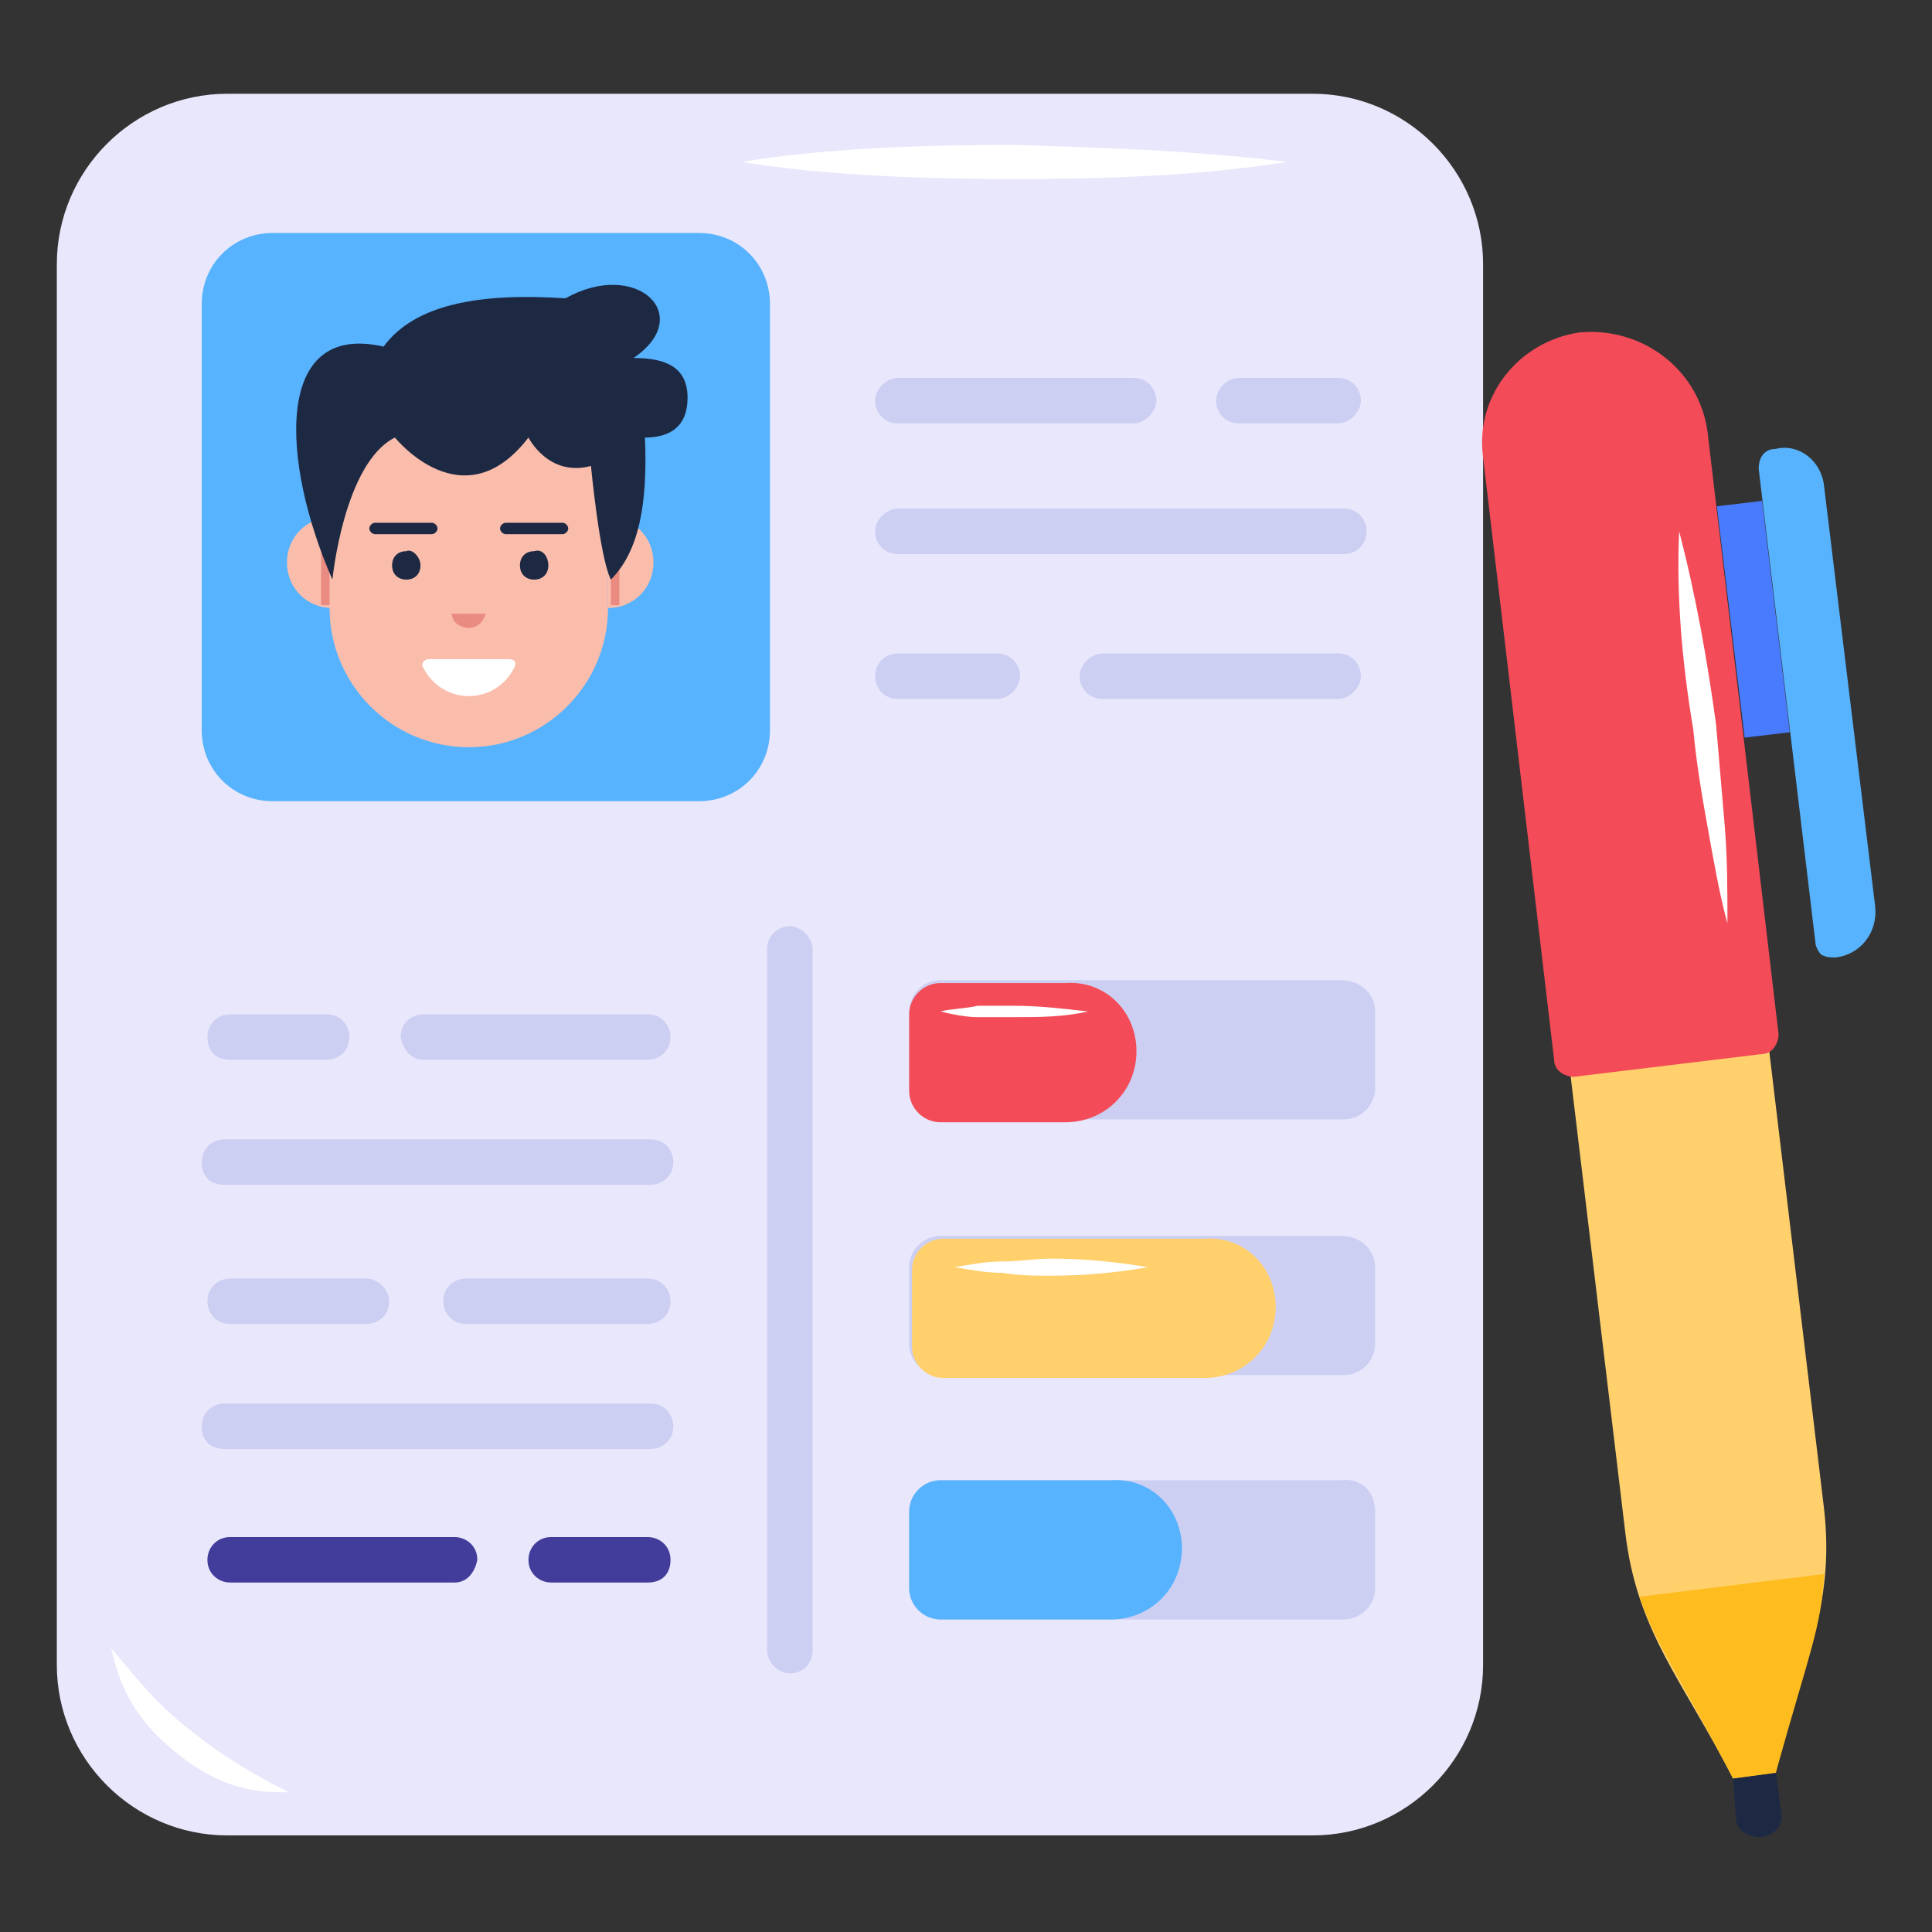
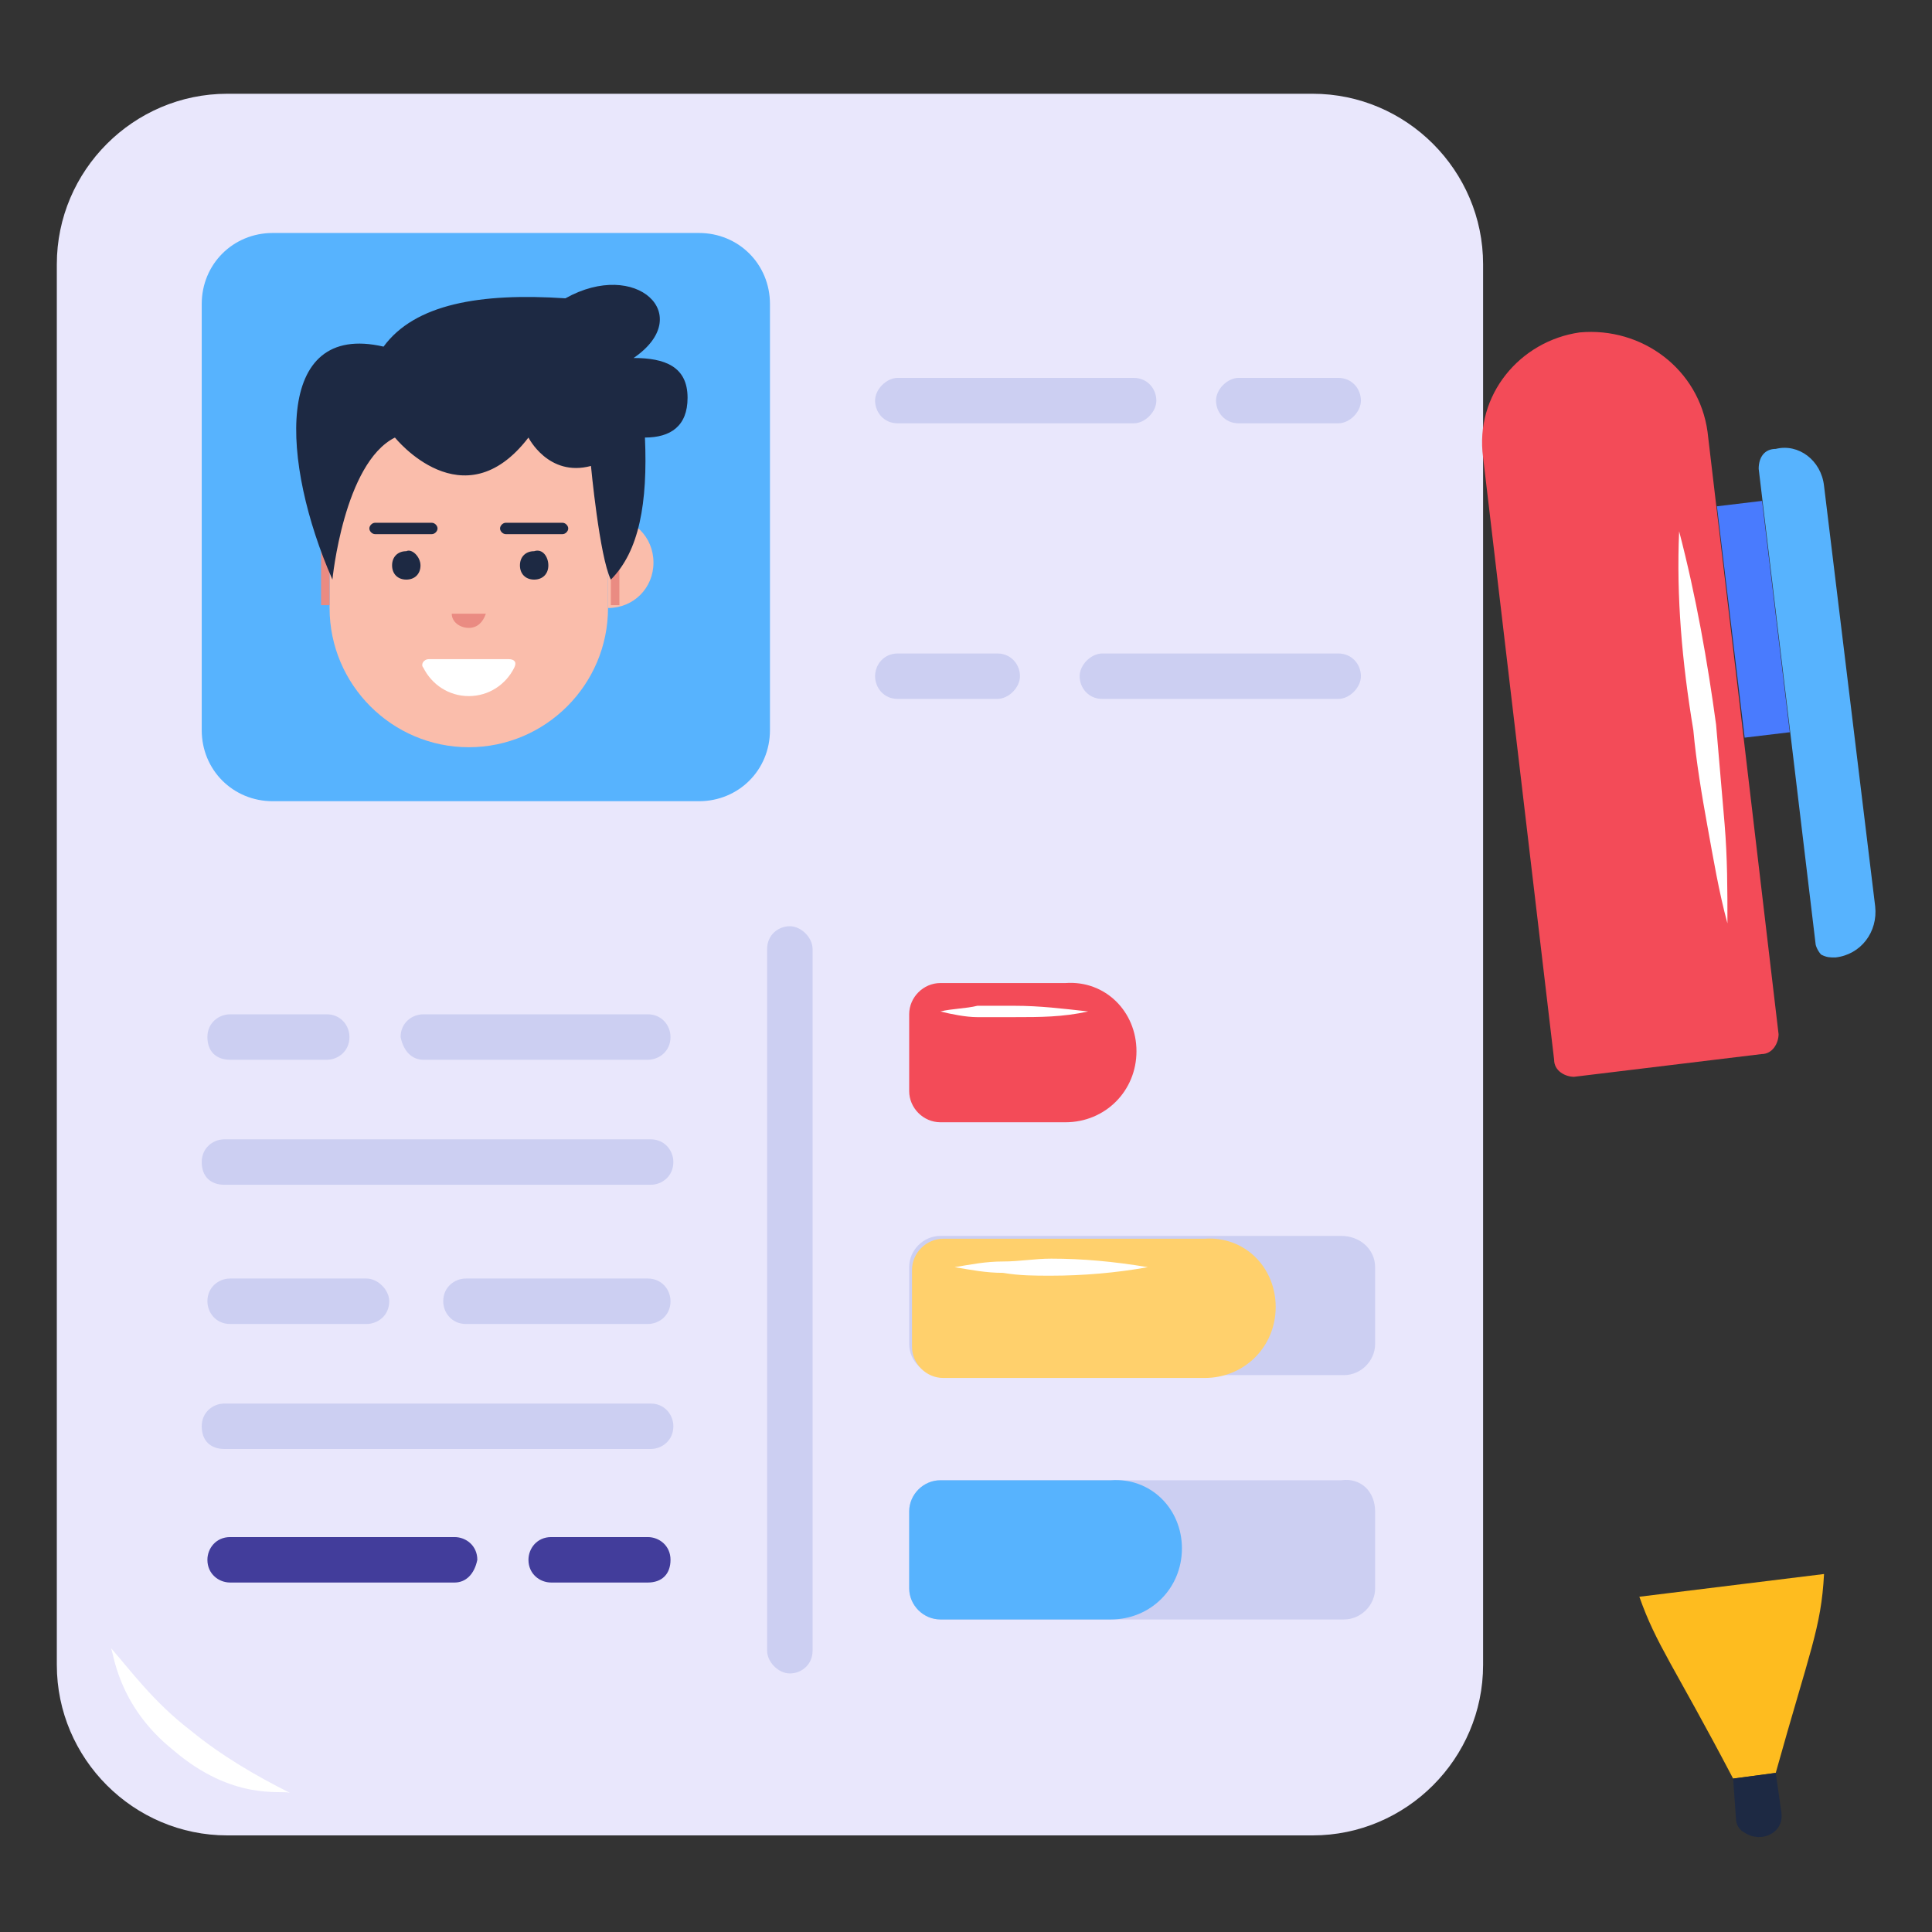
<svg xmlns="http://www.w3.org/2000/svg" id="Layer_1" enable-background="new 0 0 68 68" height="512" viewBox="0 0 68 68" width="512">
  <rect x="0" y="0" width="68" height="68" fill="#333333" stroke="none" />
  <g id="_x37_1">
    <g>
      <g>
        <g>
          <path d="m52.2 9.3v49.3c0 3.3-2.7 6-6 6h-38.2c-3.3 0-6-2.7-6-6v-49.3c0-3.3 2.7-6 6-6h38.2c3.3 0 6 2.7 6 6z" fill="#e9e7fc" />
        </g>
      </g>
      <g>
        <g>
          <path d="m27.1 10.7v15c0 1.4-1.1 2.5-2.5 2.5h-15c-1.4 0-2.5-1.1-2.5-2.5v-15c0-1.4 1.1-2.5 2.5-2.5h15c1.4 0 2.5 1.1 2.5 2.5z" fill="#57b3fe" />
        </g>
        <g>
          <g>
            <path d="m21.4 15.4v6c0 2.7-2.2 4.9-4.9 4.9s-4.9-2.2-4.9-4.9v-6z" fill="#fabdab" />
          </g>
          <g>
            <path d="m23 19.8c0 .9-.7 1.6-1.6 1.6v-3.2c.9 0 1.6.7 1.6 1.6z" fill="#fabdab" />
          </g>
          <g>
            <path d="m21.8 18.2v3.1c-.1 0-.2 0-.3 0v-3.2c.1.1.2.1.3.1z" fill="#ea8b82" />
          </g>
          <g>
-             <path d="m10.1 19.8c0 .9.7 1.6 1.6 1.6v-3.2c-.9 0-1.6.7-1.6 1.6z" fill="#fabdab" />
-           </g>
+             </g>
          <g>
            <path d="m11.3 18.2v3.1h.3v-3.2c0 .1-.2.1-.3.1z" fill="#ea8b82" />
          </g>
          <g>
            <path d="m15.1 23.2c-.2 0-.3.2-.2.3.3.6.9 1 1.6 1s1.3-.4 1.6-1c.1-.2 0-.3-.2-.3z" fill="#fff" />
          </g>
          <g>
            <path d="m17.1 21.6c-.1.3-.3.5-.6.5s-.6-.2-.6-.5z" fill="#ea8b82" />
          </g>
          <g>
            <g>
              <path d="m14.8 19.9c0 .3-.2.5-.5.5s-.5-.2-.5-.5.2-.5.5-.5c.2-.1.5.2.5.5z" fill="#1d2943" />
            </g>
            <g>
              <path d="m19.3 19.9c0 .3-.2.5-.5.5s-.5-.2-.5-.5.2-.5.5-.5c.3-.1.5.2.5.5z" fill="#1d2943" />
            </g>
          </g>
          <g>
            <path d="m15.4 18.6c0 .1-.1.2-.2.2h-2c-.1 0-.2-.1-.2-.2s.1-.2.2-.2h2c.1 0 .2.1.2.2z" fill="#1d2943" />
          </g>
          <g>
            <path d="m20 18.6c0 .1-.1.2-.2.2h-2c-.1 0-.2-.1-.2-.2s.1-.2.2-.2h2c.1 0 .2.1.2.2z" fill="#1d2943" />
          </g>
          <g>
            <path d="m11.7 20.4s.4-4.1 2.2-5c0 0 2.4 3 4.7 0 0 0 .7 1.4 2.2 1 0 0 .3 3.2.7 4 1-1 1.3-2.7 1.2-5 .9 0 1.5-.4 1.5-1.4 0-1.1-.8-1.4-1.9-1.4 2.2-1.5.1-3.5-2.4-2.1-3-.2-5.3.2-6.4 1.7-3.9-.9-3.6 4.1-1.8 8.2z" fill="#1d2943" />
          </g>
        </g>
      </g>
      <g>
        <g>
          <g>
            <g>
              <g>
                <path d="m47.1 14.9h-3.5c-.5 0-.8-.4-.8-.8s.4-.8.8-.8h3.5c.5 0 .8.4.8.8s-.4.8-.8.8z" fill="#cccff2" />
              </g>
            </g>
            <g>
              <g>
                <path d="m39.9 14.9h-8.3c-.5 0-.8-.4-.8-.8s.4-.8.8-.8h8.3c.5 0 .8.4.8.8s-.4.8-.8.8z" fill="#cccff2" />
              </g>
            </g>
          </g>
          <g>
            <g>
              <g>
-                 <path d="m47.3 19.5h-15.7c-.5 0-.8-.4-.8-.8s.4-.8.8-.8h15.7c.5 0 .8.4.8.8s-.3.8-.8.8z" fill="#cccff2" />
-               </g>
+                 </g>
            </g>
          </g>
        </g>
        <g>
          <g>
            <g>
              <g>
                <path d="m31.6 23h3.5c.5 0 .8.4.8.8s-.4.8-.8.8h-3.5c-.5 0-.8-.4-.8-.8s.3-.8.8-.8z" fill="#cccff2" />
              </g>
            </g>
            <g>
              <g>
                <path d="m38.8 23h8.3c.5 0 .8.4.8.8s-.4.8-.8.8h-8.3c-.5 0-.8-.4-.8-.8s.4-.8.8-.8z" fill="#cccff2" />
              </g>
            </g>
          </g>
        </g>
      </g>
      <g>
        <g>
          <g>
            <path d="m27 58.1v-24.7c0-.5.4-.8.8-.8s.8.4.8.8v24.7c0 .5-.4.8-.8.8s-.8-.4-.8-.8z" fill="#cccff2" />
          </g>
        </g>
      </g>
      <g>
        <g>
          <g>
            <path d="m48.4 53.2v2.7c0 .6-.5 1.1-1.1 1.1h-14.2c-.6 0-1.1-.5-1.1-1.1v-2.7c0-.6.5-1.1 1.1-1.1h14.1c.7-.1 1.2.4 1.2 1.1z" fill="#cccff2" />
          </g>
          <g>
            <path d="m41.6 54.5c0 1.4-1.1 2.5-2.5 2.5h-6c-.6 0-1.1-.5-1.1-1.1v-2.7c0-.6.5-1.1 1.1-1.1h6c1.4-.1 2.5 1 2.5 2.4z" fill="#57b3fe" />
          </g>
          <g>
            <path d="m48.4 44.6v2.7c0 .6-.5 1.1-1.1 1.1h-14.2c-.6 0-1.1-.5-1.1-1.1v-2.7c0-.6.5-1.1 1.1-1.1h14.1c.7 0 1.2.5 1.2 1.1z" fill="#cccff2" />
          </g>
          <g>
            <path d="m44.9 46c0 1.4-1.1 2.5-2.5 2.5h-9.2c-.6 0-1.1-.5-1.1-1.1v-2.7c0-.6.5-1.1 1.1-1.1h9.2c1.4-.1 2.5 1 2.5 2.4z" fill="#ffd06c" />
          </g>
        </g>
        <g>
          <path d="m40.4 44.6c-1.1.2-2.3.3-3.4.3-.6 0-1.1 0-1.7-.1-.6 0-1.1-.1-1.7-.2.6-.1 1.1-.2 1.7-.2s1.1-.1 1.7-.1c1.1 0 2.2.1 3.4.3z" fill="#fff" />
        </g>
        <g>
-           <path d="m48.4 35.6v2.7c0 .6-.5 1.1-1.1 1.1h-14.2c-.6 0-1.1-.5-1.1-1.1v-2.7c0-.6.5-1.1 1.1-1.1h14.1c.7 0 1.2.5 1.2 1.1z" fill="#cccff2" />
-         </g>
+           </g>
        <g>
          <path d="m40 37c0 1.4-1.1 2.5-2.5 2.5h-4.4c-.6 0-1.1-.5-1.1-1.1v-2.7c0-.6.5-1.1 1.1-1.1h4.4c1.4-.1 2.5 1 2.5 2.4z" fill="#f34b58" />
        </g>
        <g>
          <path d="m38.3 35.6c-.9.2-1.7.2-2.6.2-.4 0-.9 0-1.3 0s-.9-.1-1.3-.2c.4-.1.9-.1 1.3-.2h1.3c.9 0 1.7.1 2.6.2z" fill="#fff" />
        </g>
      </g>
      <g>
        <g>
          <g>
            <g>
              <g>
                <g>
                  <path d="m8.1 37.3h3.4c.4 0 .8-.3.8-.8 0-.4-.3-.8-.8-.8h-3.4c-.4 0-.8.3-.8.8s.3.8.8.8z" fill="#cccff2" />
                </g>
              </g>
              <g>
                <g>
                  <path d="m14.9 37.3h7.9c.4 0 .8-.3.8-.8 0-.4-.3-.8-.8-.8h-7.9c-.4 0-.8.3-.8.8.1.5.4.8.8.8z" fill="#cccff2" />
                </g>
              </g>
            </g>
            <g>
              <g>
                <g>
                  <path d="m7.9 41.7h15c.4 0 .8-.3.8-.8 0-.4-.3-.8-.8-.8h-15c-.4 0-.8.3-.8.8s.3.8.8.8z" fill="#cccff2" />
                </g>
              </g>
            </g>
          </g>
          <g>
            <g>
              <g>
                <g>
                  <path d="m22.8 45h-6.4c-.4 0-.8.3-.8.8 0 .4.3.8.8.8h6.4c.4 0 .8-.3.8-.8 0-.4-.3-.8-.8-.8z" fill="#cccff2" />
                </g>
              </g>
              <g>
                <g>
                  <path d="m12.9 45h-4.8c-.4 0-.8.3-.8.8 0 .4.3.8.8.8h4.8c.4 0 .8-.3.8-.8 0-.4-.4-.8-.8-.8z" fill="#cccff2" />
                </g>
              </g>
            </g>
            <g>
              <g>
                <g>
                  <path d="m7.9 51h15c.4 0 .8-.3.8-.8 0-.4-.3-.8-.8-.8h-15c-.4 0-.8.3-.8.8s.3.8.8.8z" fill="#cccff2" />
                </g>
              </g>
            </g>
          </g>
        </g>
        <g>
          <g>
            <g>
              <path d="m22.8 55.7h-3.4c-.4 0-.8-.3-.8-.8 0-.4.3-.8.8-.8h3.4c.4 0 .8.3.8.8s-.3.8-.8.8z" fill="#423d9b" />
            </g>
          </g>
          <g>
            <g>
              <path d="m16 55.7h-7.9c-.4 0-.8-.3-.8-.8 0-.4.3-.8.8-.8h7.9c.4 0 .8.3.8.8-.1.5-.4.8-.8.8z" fill="#423d9b" />
            </g>
          </g>
        </g>
      </g>
      <g>
-         <path d="m45.3 5.7c-3.2.5-6.4.6-9.6.6-3 0-6.5-.1-9.6-.6 3-.5 6.6-.6 9.6-.6 3.2.1 6.4.2 9.6.6z" fill="#fff" />
-       </g>
+         </g>
      <g>
        <g>
          <path d="m10.2 63.1c-.3-.1-2 .3-4.1-1.5-2-1.6-2.1-3.5-2.2-3.6.7.8 1.5 1.9 2.8 2.9 1.1.9 2.3 1.6 3.5 2.2z" fill="#fff" />
        </g>
      </g>
    </g>
    <g>
      <g>
        <g>
-           <path d="m62.2 36.4 2 16.7c.4 3.5-.8 5.5-1.7 9.3l-1.5.2c-1.8-3.5-3.4-5.2-3.8-8.7l-2-16.7z" fill="#ffd06c" />
-         </g>
+           </g>
        <g>
          <path d="m57.7 56.2c.6 1.7 1.2 2.4 3.3 6.4l1.5-.2c1.2-4.3 1.6-5.1 1.7-7z" fill="#febc1f" />
        </g>
        <g>
          <path d="m62.5 62.4.2 1.4c.1.7-.7 1.1-1.3.7-.2-.1-.3-.3-.3-.5l-.1-1.4z" fill="#1d2943" />
        </g>
      </g>
      <g>
        <path d="m60.1 15.2 2.5 21.2c0 .3-.2.7-.6.7l-6.6.8c-.3 0-.7-.2-.7-.6l-2.5-21.2c-.3-2.2 1.3-4.1 3.4-4.4 2.2-.2 4.2 1.3 4.5 3.5z" fill="#f34b58" />
      </g>
      <g>
        <path d="m60.9 17.7h1.6v8.2h-1.6z" fill="#497bfe" transform="matrix(.993 -.119 .119 .993 -2.15 7.491)" />
      </g>
      <g>
        <path d="m64.2 17.1 1.8 14.8c.1.9-.5 1.7-1.4 1.8-.2 0-.3 0-.5-.1-.1-.1-.2-.3-.2-.4l-2-16.7c0-.4.2-.7.6-.7.8-.2 1.6.4 1.7 1.3z" fill="#57b3fe" />
      </g>
      <g>
        <path d="m59.1 18.7c.6 2.3 1 4.6 1.3 6.8.1 1.2.2 2.3.3 3.5s.1 2.3.1 3.5c-.3-1.1-.5-2.3-.7-3.4s-.4-2.3-.5-3.4c-.4-2.4-.6-4.7-.5-7z" fill="#fff" />
      </g>
    </g>
  </g>
</svg>